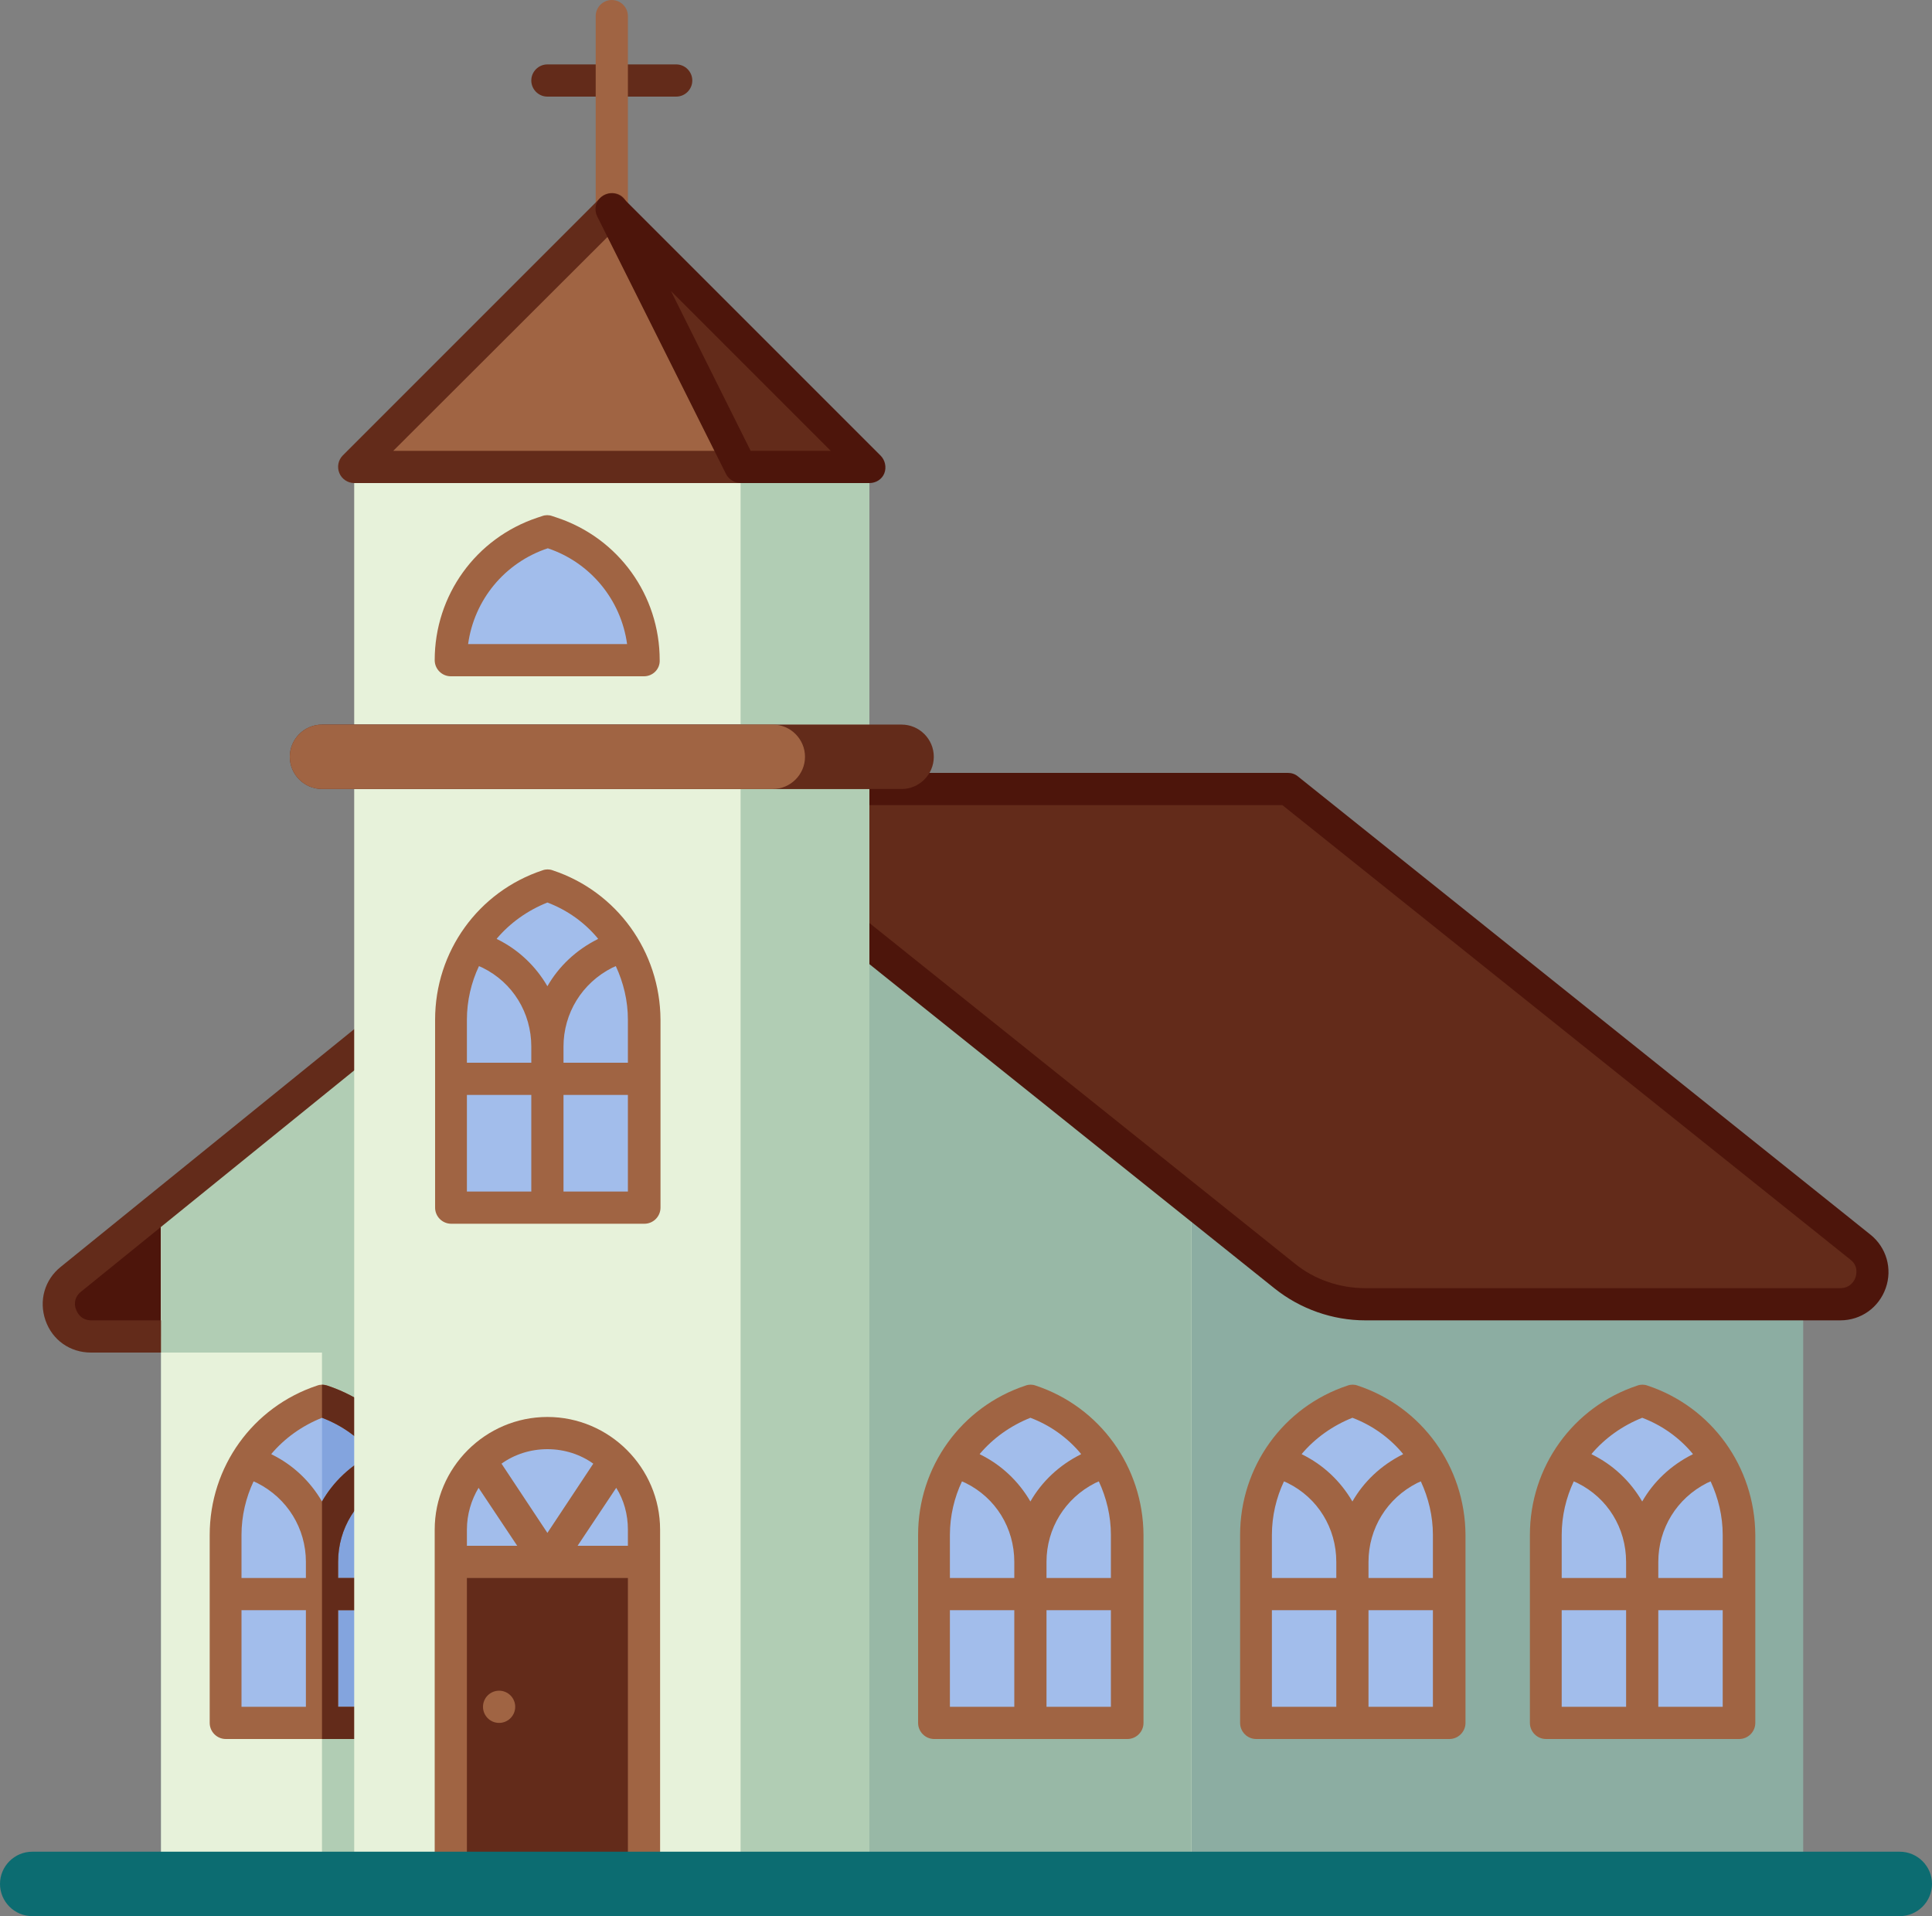
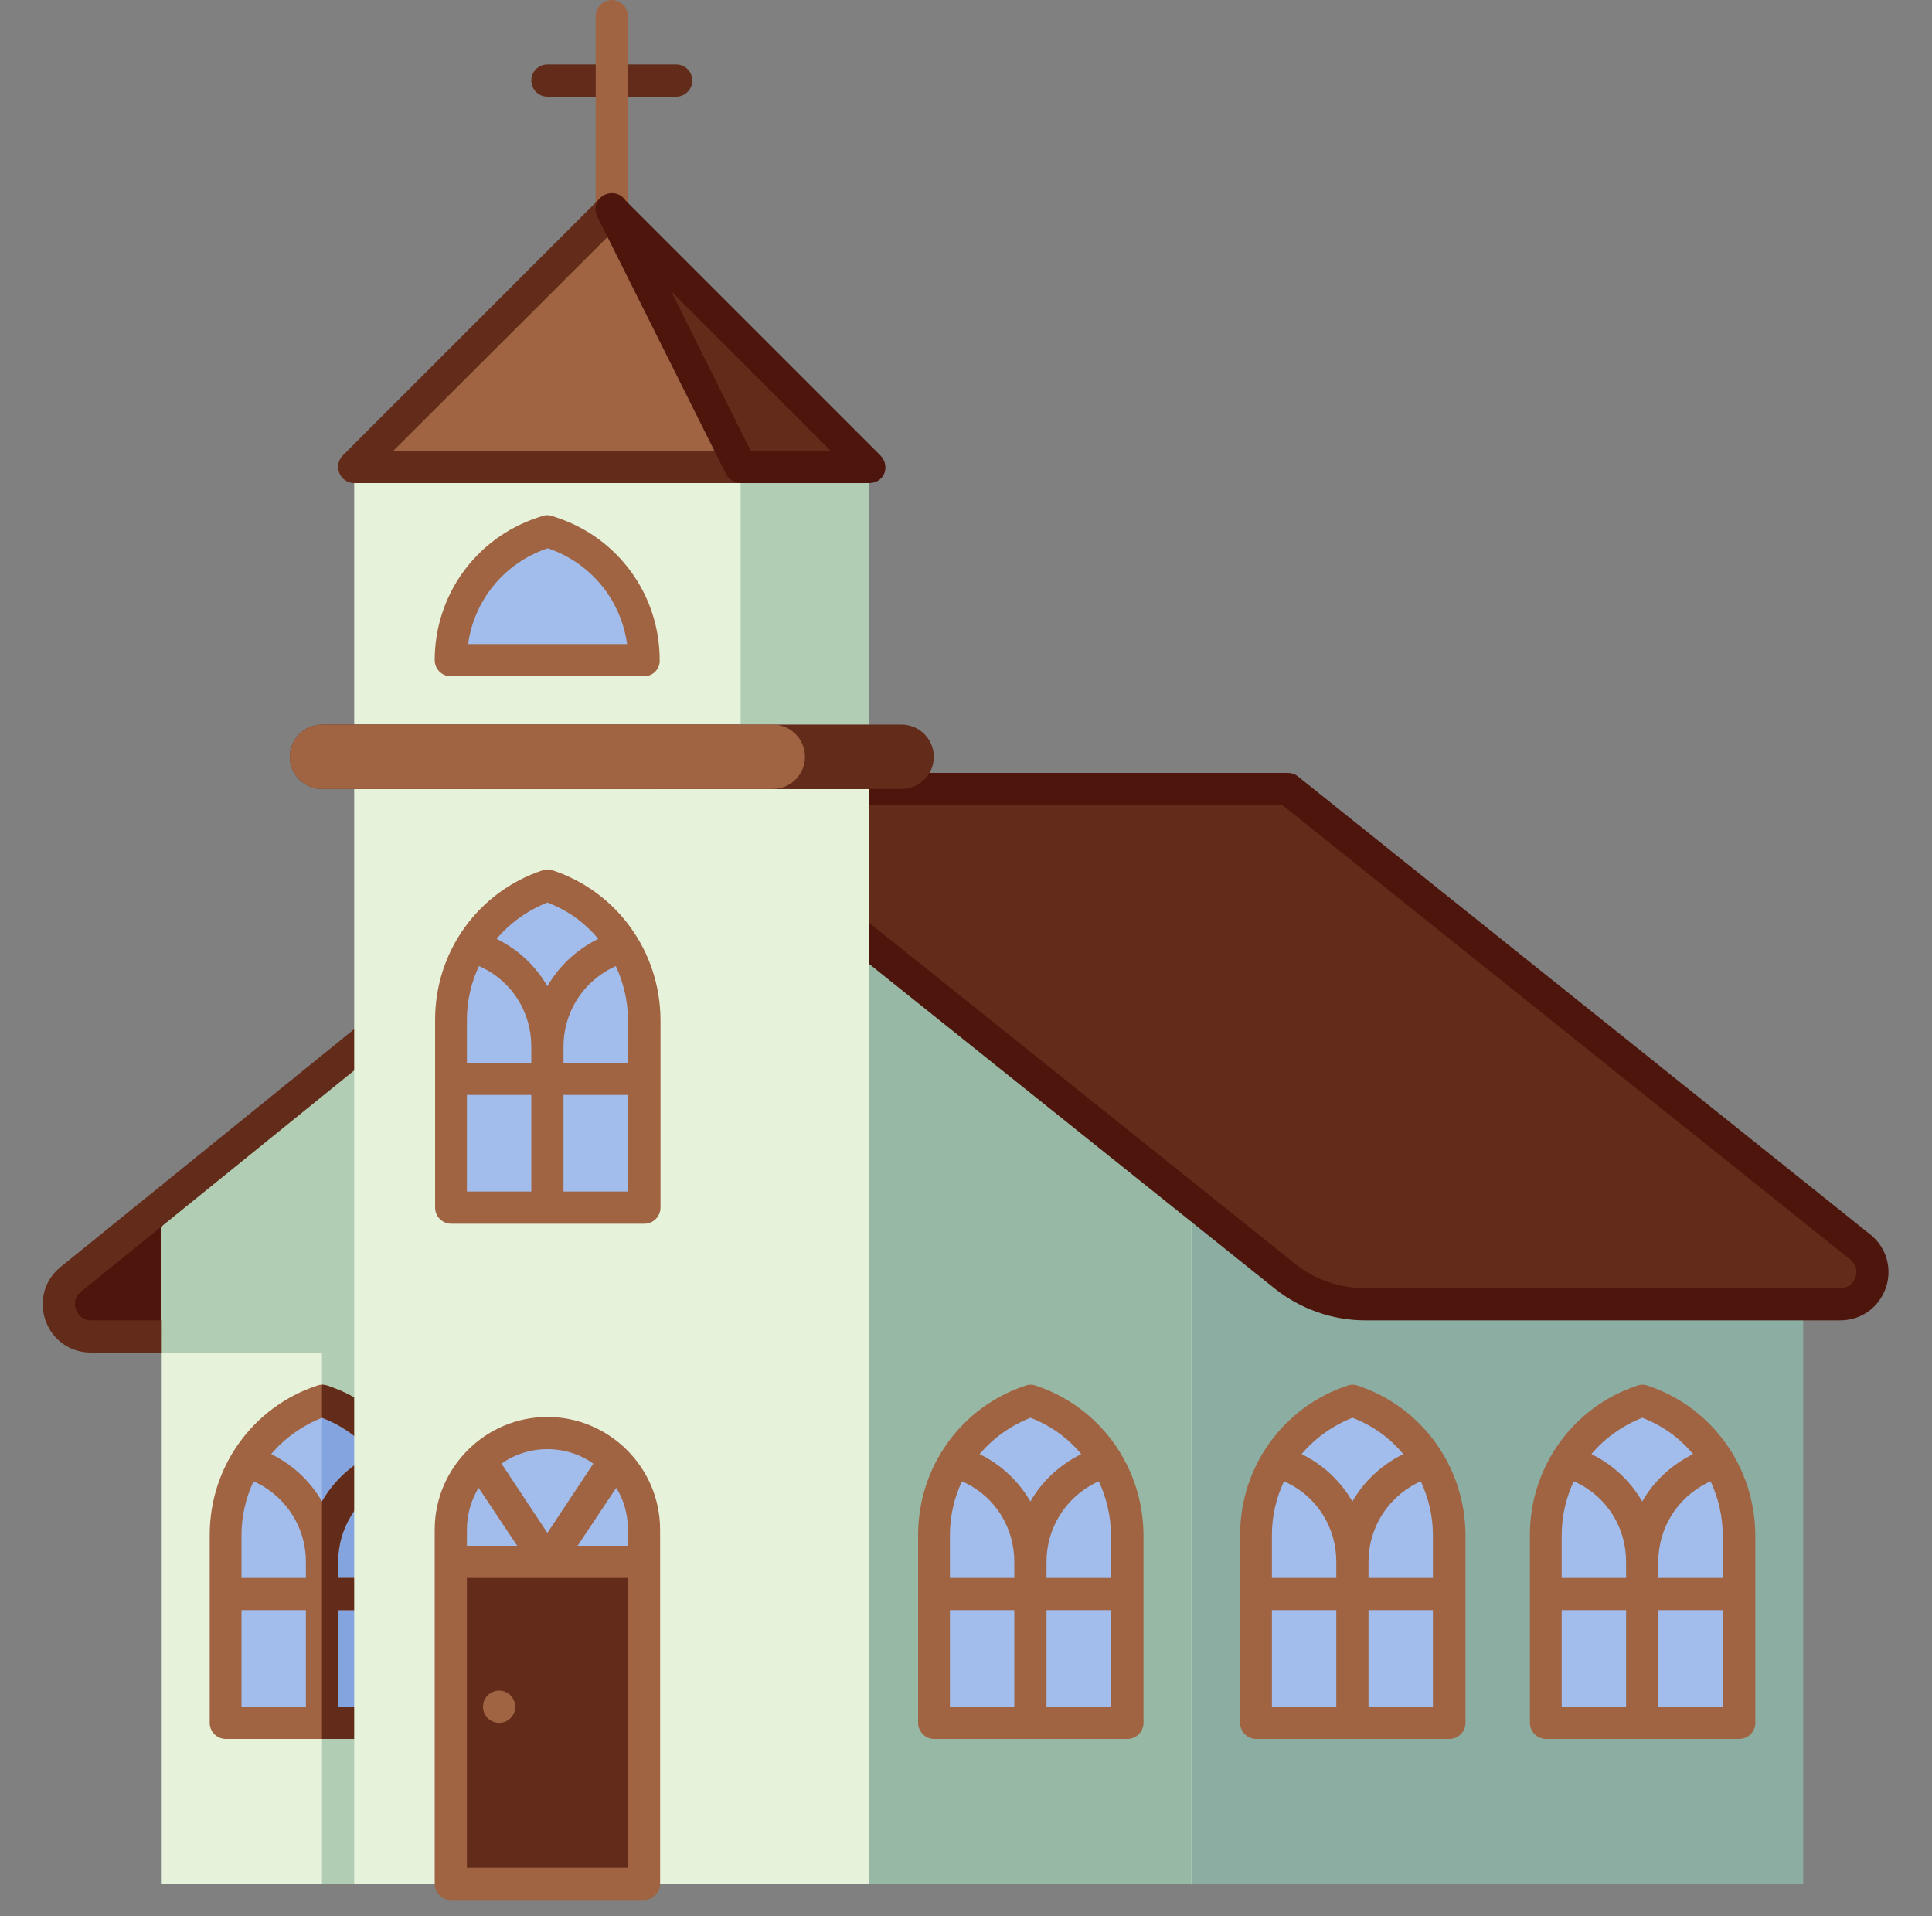
<svg xmlns="http://www.w3.org/2000/svg" height="476.0" preserveAspectRatio="xMidYMid meet" version="1.0" viewBox="16.0 20.0 480.0 476.0" width="480.0" zoomAndPan="magnify">
  <rect x="16.0" y="20.0" width="480.0" height="476.0" fill="#808080" stroke="none" />
  <g>
    <g>
      <g id="change1_1">
        <path d="M184,44h-32c-2.2,0-4-1.8-4-4s1.8-4,4-4h32c2.2,0,4,1.8,4,4S186.2,44,184,44z" fill="#632B1A" />
      </g>
      <g id="change2_1">
        <path d="M168,76c-2.2,0-4-1.8-4-4V24c0-2.2,1.8-4,4-4s4,1.8,4,4v48C172,74.2,170.2,76,168,76z" fill="#A06443" />
      </g>
    </g>
    <g id="change2_2">
      <path d="M168 72L104 136 232 136z" fill="#A06443" />
    </g>
    <g id="change1_2">
      <path d="M168 72L200 136 232 136z" fill="#632B1A" />
    </g>
    <g id="change3_1">
      <path d="M33.6,337.8L184,216v136H38.6C31.1,352,27.7,342.5,33.6,337.8z" fill="#4D150B" />
    </g>
    <g id="change4_1">
      <path d="M464 488L464 318.4 336 216 184 216 56 319.6 56 488z" fill="#8CADA2" />
    </g>
    <g id="change5_1">
      <path d="M312 318.4L312 488 56 488 56 319.6 144 248.4 184 216 200.8 229.4z" fill="#E7F2DA" />
    </g>
    <g id="change6_1">
      <path d="M232 488L312 488 312 318.4 232 254.4z" fill="#98B8A6" />
    </g>
    <g id="change7_1">
      <path d="M144 248.4L144 488 96 488 96 356 56 356 56 319.6z" fill="#B1CDB4" />
    </g>
    <g id="change1_3">
      <path d="M335.2,337L184,216h152l142.2,113.8c5.9,4.7,2.6,14.2-5,14.2h-118C348,344,340.9,341.5,335.2,337z" fill="#632B1A" />
    </g>
    <g id="change1_4">
      <path d="M186.5,219.1L36.1,340.9c-2,1.6-1.5,3.8-1.2,4.4c0.2,0.6,1.1,2.7,3.8,2.7H56v8H38.6c-5.2,0-9.6-3.1-11.3-8 c-1.7-4.9-0.2-10.1,3.8-13.3l150.4-121.8c1.7-1.4,4.2-1.1,5.6,0.6C188.5,215.2,188.2,217.7,186.5,219.1z" fill="#632B1A" />
    </g>
    <g id="change3_2">
      <path d="M473.2,348h-118c-8.1,0-16.1-2.8-22.5-7.9c0,0,0,0,0,0l-151.2-121c-1.3-1.1-1.8-2.8-1.3-4.4 c0.6-1.6,2.1-2.7,3.8-2.7h152c0.9,0,1.8,0.3,2.5,0.9l142.2,113.8c4,3.2,5.5,8.5,3.8,13.3C482.8,344.8,478.4,348,473.2,348z M337.7,333.9c4.9,4,11.2,6.1,17.5,6.1h118c2.6,0,3.6-2,3.8-2.7c0.2-0.6,0.8-2.8-1.3-4.4L334.6,220H195.4L337.7,333.9L337.7,333.9z" fill="#4D150B" />
    </g>
    <g>
      <g id="change5_2">
        <path d="M104 136H232V200H104z" fill="#E7F2DA" />
      </g>
      <g id="change7_2">
-         <path d="M200 136H232V200H200z" fill="#B1CDB4" />
+         <path d="M200 136H232V200H200" fill="#B1CDB4" />
      </g>
      <g>
        <g id="change8_4">
          <path d="M120,401.3V448H72v-46.7c0-7.6,2.4-14.7,6.6-20.5c4.2-5.8,10.2-10.4,17.4-12.8 C110.3,372.8,120,386.2,120,401.3z" fill="#A2BDEB" />
        </g>
        <g id="change9_1">
          <path d="M120,401.3V448H96v-80C110.3,372.8,120,386.2,120,401.3z" fill="#83A4DE" />
        </g>
        <path d="M96 360H124V463.3H96z" fill="none" />
        <g id="change2_8">
          <path d="M97.3,364.2c-0.8-0.3-1.7-0.3-2.5,0c-16,5.3-26.7,20.2-26.7,37.1V448c0,2.2,1.8,4,4,4h48c2.2,0,4-1.8,4-4 v-46.7C124,384.4,113.3,369.5,97.3,364.2z M116,412h-16v-4c0-8.3,4.6-15.8,12.1-19.6l0.9-0.4c1.9,4.1,3,8.6,3,13.3V412z M96,372.2c5,1.9,9.3,5,12.6,9l-0.1,0.1c-5.4,2.7-9.7,6.8-12.5,11.7c-2.9-5-7.2-9.1-12.5-11.7l-0.1-0.1 C86.7,377.3,91,374.2,96,372.2z M79,388l0.9,0.4C87.4,392.2,92,399.7,92,408v4H76v-10.7C76,396.6,77.1,392,79,388z M76,420h16v24 H76V420z M100,444v-24h16v24H100z" fill="#A06443" />
        </g>
        <g id="change1_7">
          <path d="M97.3,364.2c-0.4-0.1-0.8-0.2-1.3-0.2v8.2c5,1.9,9.3,5,12.6,9l-0.1,0.1c-5.4,2.7-9.7,6.8-12.5,11.7v59h24 c2.2,0,4-1.8,4-4v-46.7C124,384.4,113.3,369.5,97.3,364.2z M116,444h-16v-24h16V444z M116,401.3V412h-16v-4 c0-8.3,4.6-15.8,12.1-19.6l0.9-0.4C114.9,392,116,396.6,116,401.3z" fill="#632B1A" />
        </g>
      </g>
      <g id="change5_3">
        <path d="M104 216H232V488H104z" fill="#E7F2DA" />
      </g>
      <g id="change7_3">
-         <path d="M200 216H232V488H200z" fill="#B1CDB4" />
-       </g>
+         </g>
      <g id="change1_6">
        <path d="M240,216H96c-4.4,0-8-3.6-8-8v0c0-4.4,3.6-8,8-8h144c4.4,0,8,3.6,8,8v0C248,212.4,244.4,216,240,216z" fill="#632B1A" />
      </g>
      <g id="change2_6">
        <path d="M96,200h112c4.4,0,8,3.6,8,8v0c0,4.4-3.6,8-8,8H96c-4.4,0-8-3.6-8-8v0C88,203.6,91.6,200,96,200z" fill="#A06443" />
      </g>
      <g>
        <g id="change8_7">
          <path d="M176,400v8h-48v-8c0-13.2,10.8-24,24-24c6.6,0,12.6,2.7,17,7C173.3,387.4,176,393.4,176,400z" fill="#A2BDEB" />
        </g>
        <g id="change1_8">
          <path d="M128 408H176V488H128z" fill="#632B1A" />
        </g>
        <g id="change2_11">
          <circle cx="140" cy="444" fill="#A06443" r="4" />
        </g>
      </g>
      <g>
        <g id="change8_6">
          <path d="M128,320h48v-46.7c0-15.1-9.7-28.5-24-33.3l0,0l0,0c-14.3,4.8-24,18.2-24,33.3V320z" fill="#A2BDEB" />
        </g>
        <g id="change2_10">
          <path d="M153.3,236.2c-0.8-0.3-1.7-0.3-2.5,0c-16,5.3-26.7,20.2-26.7,37.1V320c0,2.2,1.8,4,4,4h48 c2.2,0,4-1.8,4-4v-46.7C180,256.4,169.3,241.5,153.3,236.2z M172,284h-16v-4c0-8.3,4.6-15.8,12.1-19.6l0.9-0.4 c1.9,4.1,3,8.6,3,13.3V284z M152,244.2c5,1.9,9.3,5,12.6,9l-0.1,0.1c-5.4,2.7-9.7,6.8-12.5,11.7c-2.9-5-7.2-9.1-12.5-11.7 l-0.1-0.1C142.7,249.3,147,246.2,152,244.2z M135,260l0.9,0.4c7.5,3.7,12.1,11.2,12.1,19.6v4h-16v-10.7 C132,268.6,133.1,264,135,260z M132,292h16v24h-16V292z M156,316v-24h16v24H156z" fill="#A06443" />
        </g>
      </g>
      <g>
        <g id="change8_2">
          <path d="M248,448h48v-46.7c0-15.1-9.7-28.5-24-33.3h0h0c-14.3,4.8-24,18.2-24,33.3V448z" fill="#A2BDEB" />
        </g>
        <g id="change2_4">
          <path d="M273.3,364.2c-0.8-0.3-1.7-0.3-2.5,0c-16,5.3-26.7,20.2-26.7,37.1V448c0,2.2,1.8,4,4,4h48 c2.2,0,4-1.8,4-4v-46.7C300,384.4,289.3,369.5,273.3,364.2z M292,412h-16v-4c0-8.3,4.6-15.8,12.1-19.6l0.9-0.4 c1.9,4.1,3,8.6,3,13.3V412z M272,372.2c5,1.9,9.3,5,12.6,9l-0.1,0.1c-5.4,2.7-9.7,6.8-12.5,11.7c-2.9-5-7.2-9.1-12.5-11.7 l-0.1-0.1C262.7,377.3,267,374.2,272,372.2z M255,388l0.9,0.4c7.5,3.7,12.1,11.2,12.1,19.6v4h-16v-10.7 C252,396.6,253.1,392,255,388z M252,420h16v24h-16V420z M276,444v-24h16v24H276z" fill="#A06443" />
        </g>
      </g>
      <g>
        <g id="change8_3">
          <path d="M328,448h48v-46.7c0-15.1-9.7-28.5-24-33.3h0h0c-14.3,4.8-24,18.2-24,33.3V448z" fill="#A2BDEB" />
        </g>
        <g id="change2_5">
          <path d="M353.3,364.2c-0.8-0.3-1.7-0.3-2.5,0c-16,5.3-26.7,20.2-26.7,37.1V448c0,2.2,1.8,4,4,4h48 c2.2,0,4-1.8,4-4v-46.7C380,384.4,369.3,369.5,353.3,364.2z M372,412h-16v-4c0-8.3,4.6-15.8,12.1-19.6l0.9-0.4 c1.9,4.1,3,8.6,3,13.3V412z M352,372.2c5,1.9,9.3,5,12.6,9l-0.1,0.1c-5.4,2.7-9.7,6.8-12.5,11.7c-2.9-5-7.2-9.1-12.5-11.7 l-0.1-0.1C342.7,377.3,347,374.2,352,372.2z M335,388l0.9,0.4c7.5,3.7,12.1,11.2,12.1,19.6v4h-16v-10.7 C332,396.6,333.1,392,335,388z M332,420h16v24h-16V420z M356,444v-24h16v24H356z" fill="#A06443" />
        </g>
      </g>
      <g>
        <g id="change8_5">
          <path d="M400,448h48v-46.7c0-15.1-9.7-28.5-24-33.3h0h0c-14.3,4.8-24,18.2-24,33.3V448z" fill="#A2BDEB" />
        </g>
        <g id="change2_9">
          <path d="M425.3,364.2c-0.8-0.3-1.7-0.3-2.5,0c-16,5.3-26.7,20.2-26.7,37.1V448c0,2.2,1.8,4,4,4h48 c2.2,0,4-1.8,4-4v-46.7C452,384.4,441.3,369.5,425.3,364.2z M444,412h-16v-4c0-8.3,4.6-15.8,12.1-19.6l0.9-0.4 c1.9,4.1,3,8.6,3,13.3V412z M424,372.2c5,1.9,9.3,5,12.6,9l-0.1,0.1c-5.4,2.7-9.7,6.8-12.5,11.7c-2.9-5-7.2-9.1-12.5-11.7 l-0.1-0.1C414.7,377.3,419,374.2,424,372.2z M407,388l0.9,0.4c7.5,3.7,12.1,11.2,12.1,19.6v4h-16v-10.7 C404,396.6,405.1,392,407,388z M404,420h16v24h-16V420z M428,444v-24h16v24H428z" fill="#A06443" />
        </g>
      </g>
      <g id="change2_7">
        <path d="M152,372c-15.4,0-28,12.6-28,28v88c0,2.2,1.8,4,4,4h48c2.2,0,4-1.8,4-4v-88C180,384.6,167.4,372,152,372z M134.9,389.6l9.6,14.4H132v-4C132,396.2,133.1,392.6,134.9,389.6z M169.1,389.6c1.9,3,2.9,6.6,2.9,10.4v4h-12.5L169.1,389.6z M163.4,383.6L152,400.8l-11.4-17.2c3.2-2.3,7.2-3.6,11.4-3.6S160.2,381.3,163.4,383.6z M132,484v-72h40v72H132z" fill="#A06443" />
      </g>
    </g>
    <g id="change1_5">
      <path d="M200,140h-96c-1.6,0-3.1-1-3.7-2.5s-0.3-3.2,0.9-4.4l64-64c0.9-0.9,2.2-1.3,3.5-1.1c1.3,0.2,2.4,1,2.9,2.2 l32,64c0.6,1.2,0.6,2.7-0.2,3.9C202.7,139.3,201.4,140,200,140z M113.7,132h79.9l-26.6-53.2L113.7,132z" fill="#632B1A" />
    </g>
    <g id="change3_3">
      <path d="M232,140h-32c-1.5,0-2.9-0.9-3.6-2.2l-32-64c-0.9-1.8-0.4-3.9,1.2-5c1.6-1.1,3.8-1,5.2,0.4l64,64 c1.1,1.1,1.5,2.9,0.9,4.4S233.6,140,232,140z M202.5,132h19.9l-39.7-39.7L202.5,132z" fill="#4D150B" />
    </g>
    <g id="change8_1">
      <path d="M128,184L128,184c0-14.3,9.2-27.1,22.8-31.6l1.2-0.4l1.2,0.4c13.6,4.5,22.8,17.3,22.8,31.6v0H128z" fill="#A2BDEB" />
    </g>
    <g id="change2_3">
      <path d="M176,188h-48c-2.2,0-4-1.8-4-4c0-16.1,10.2-30.3,25.5-35.4l1.2-0.4c0.8-0.3,1.7-0.3,2.5,0l1.2,0.4 c15.3,5.1,25.5,19.3,25.5,35.4C180,186.2,178.2,188,176,188z M132.3,180h39.5c-1.5-10.9-9-20.2-19.7-23.8 C141.3,159.8,133.8,169.1,132.3,180z" fill="#A06443" />
    </g>
    <g id="change10_1">
-       <path d="M488,496H24c-4.4,0-8-3.6-8-8s3.6-8,8-8h464c4.4,0,8,3.6,8,8S492.4,496,488,496z" fill="#0C6C71" />
-     </g>
+       </g>
  </g>
</svg>